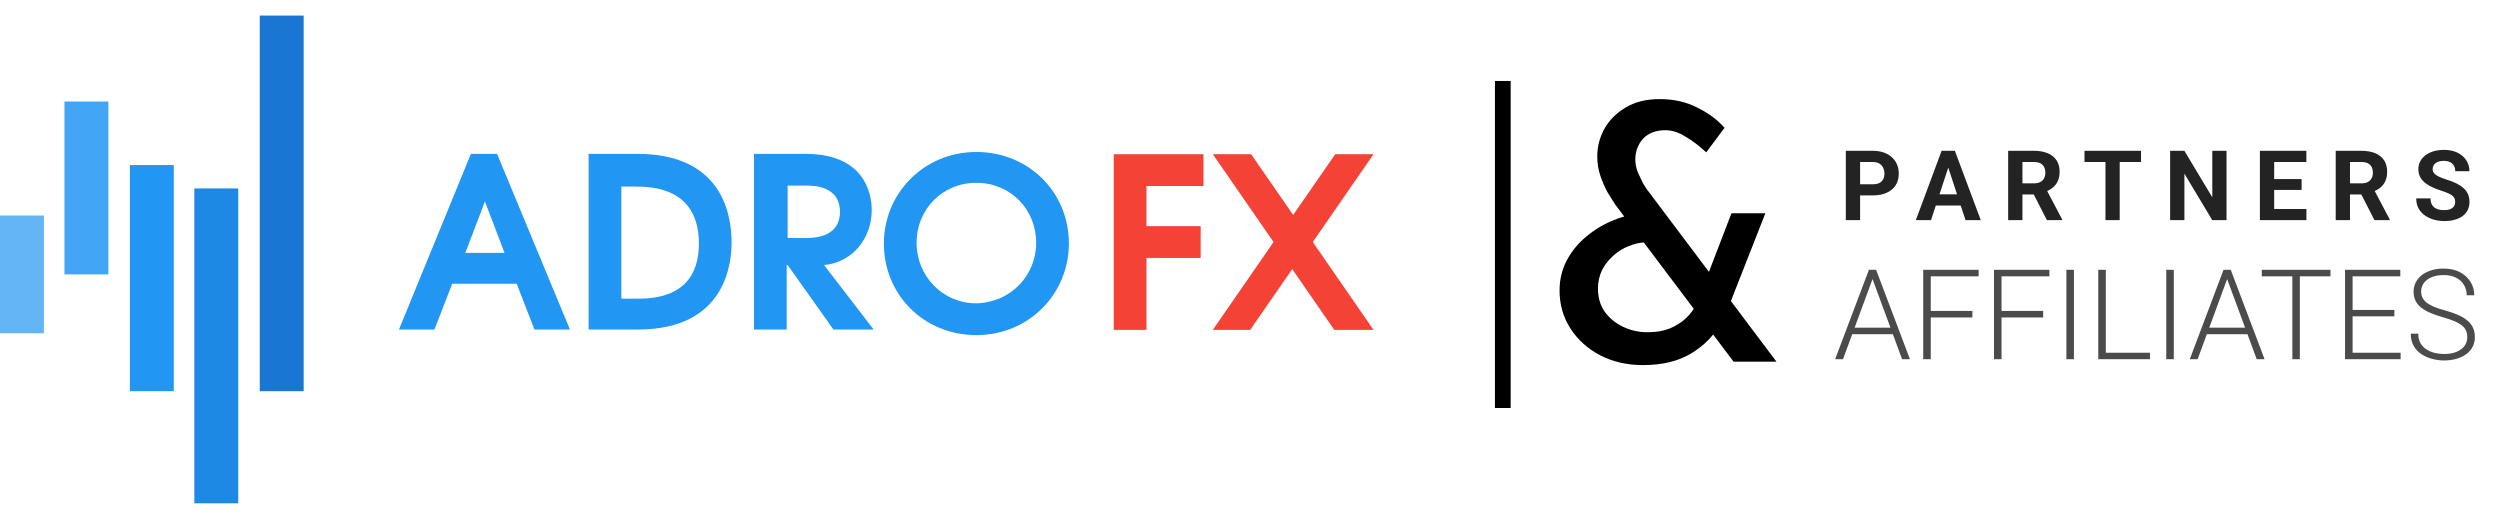
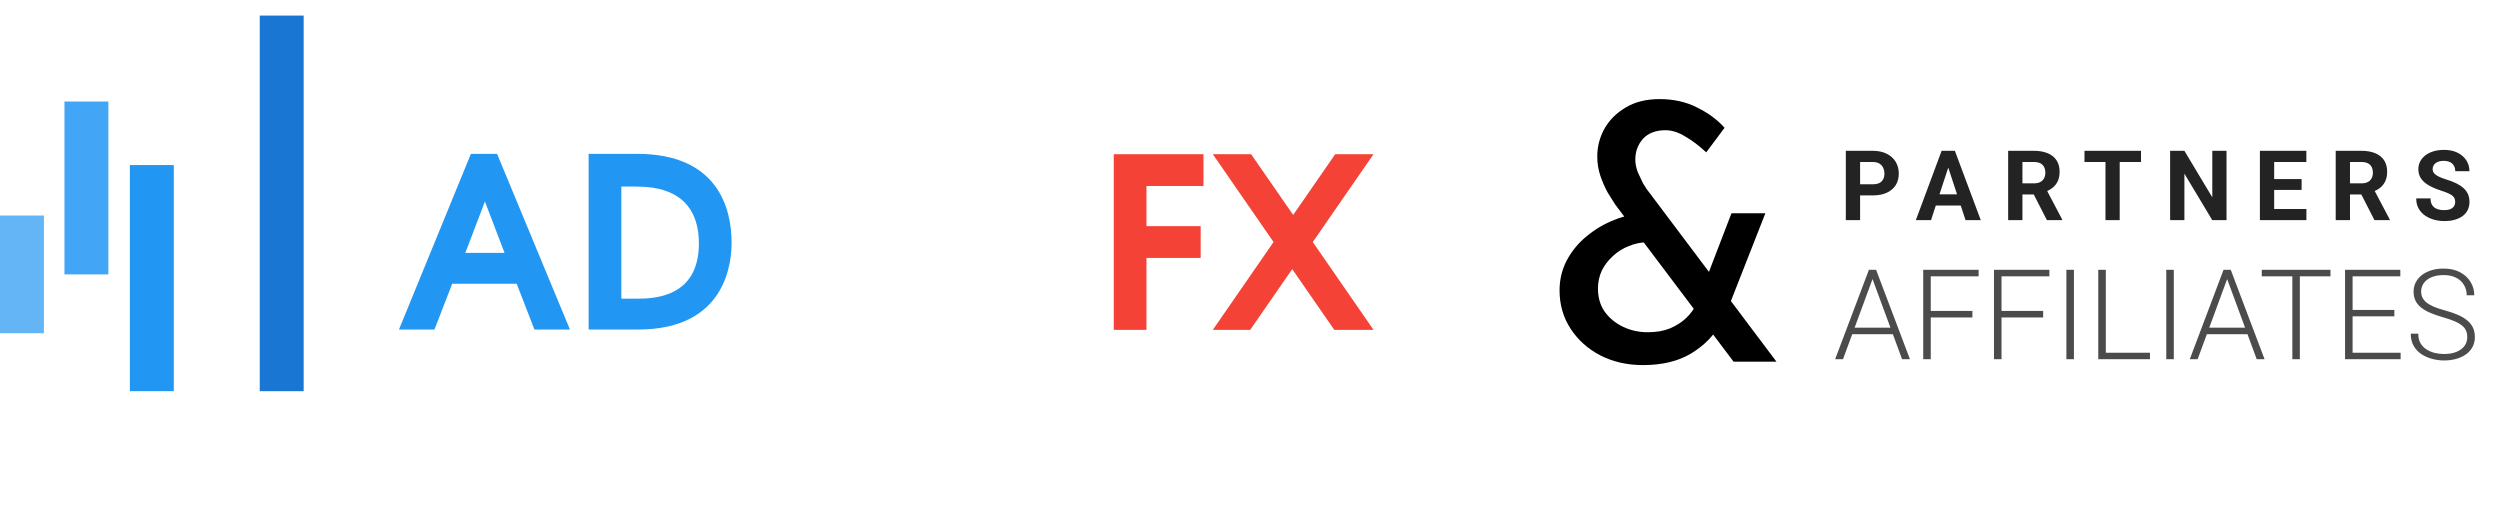
<svg xmlns="http://www.w3.org/2000/svg" width="159" height="33" viewBox="0 0 159 33" fill="none">
  <path d="M29.95 9.785H31.613L36.248 20.957H33.99L32.861 18.045H28.761L27.632 20.957H25.374L29.95 9.785ZM32.089 16.084L30.841 12.816L29.593 16.084H32.089Z" fill="#2196F3" />
  <path d="M37.437 9.785H40.527C45.637 9.785 46.529 13.232 46.529 15.431C46.529 16.619 46.232 20.957 40.586 20.957H37.437V9.785ZM40.527 18.996C41.656 18.996 44.449 18.877 44.449 15.49C44.449 11.984 41.537 11.865 40.408 11.865H39.517V18.996H40.527Z" fill="#2196F3" />
-   <path d="M48.014 9.785H51.223C54.967 9.785 55.442 12.281 55.442 13.351C55.442 15.133 54.254 16.678 52.412 16.857L55.561 20.957H53.006L50.094 16.857H50.035V20.957H47.955V9.785H48.014ZM50.094 15.133H51.342C51.817 15.133 53.422 15.074 53.422 13.47C53.422 11.865 51.817 11.806 51.342 11.806H50.094V15.133Z" fill="#2196F3" />
-   <path d="M67.981 15.49C67.981 18.699 65.425 21.313 62.098 21.313C58.77 21.313 56.215 18.758 56.215 15.49C56.215 12.281 58.77 9.666 62.098 9.666C65.425 9.666 67.981 12.222 67.981 15.49ZM65.901 15.43C65.901 13.351 64.296 11.627 62.098 11.627C59.899 11.627 58.294 13.351 58.294 15.43C58.294 17.57 59.958 19.293 62.098 19.293C64.296 19.234 65.901 17.51 65.901 15.43Z" fill="#2196F3" />
  <path d="M19.313 0.99H16.52V24.879H19.313V0.99Z" fill="#1976D2" />
-   <path d="M15.153 11.984H12.36V32.01H15.153V11.984Z" fill="#1E88E5" />
  <path d="M11.053 10.498H8.26V24.879H11.053V10.498Z" fill="#2196F3" />
  <path d="M6.893 6.457H4.1V17.451H6.893V6.457Z" fill="#42A5F5" />
  <path d="M2.793 13.707H0V21.195H2.793V13.707Z" fill="#64B5F6" />
  <path d="M70.836 9.808H76.54V11.828H72.916V14.383H76.362V16.404H72.916V20.979H70.836V9.808Z" fill="#F44336" />
  <path d="M80.997 15.393L77.135 9.808H79.571L82.245 13.67L84.919 9.808H87.356L83.493 15.393L87.356 20.979H84.86L82.186 17.117L79.512 20.979H77.135L80.997 15.393Z" fill="#F44336" />
-   <line x1="95.578" y1="5.15" x2="95.578" y2="25.948" stroke="black" />
  <path d="M119.11 12.429H117.987V11.72H119.11C119.284 11.72 119.425 11.692 119.534 11.636C119.643 11.577 119.723 11.496 119.773 11.393C119.824 11.29 119.849 11.175 119.849 11.045C119.849 10.914 119.824 10.792 119.773 10.679C119.723 10.566 119.643 10.475 119.534 10.406C119.425 10.338 119.284 10.304 119.11 10.304H118.302V14H117.394V9.592H119.11C119.455 9.592 119.751 9.655 119.997 9.78C120.245 9.903 120.435 10.073 120.566 10.291C120.697 10.509 120.763 10.759 120.763 11.039C120.763 11.324 120.697 11.57 120.566 11.778C120.435 11.986 120.245 12.146 119.997 12.259C119.751 12.372 119.455 12.429 119.11 12.429ZM124.012 10.346L122.813 14H121.848L123.486 9.592H124.1L124.012 10.346ZM125.008 14L123.806 10.346L123.71 9.592H124.33L125.977 14H125.008ZM124.954 12.359V13.071H122.626V12.359H124.954ZM127.719 9.592H129.363C129.7 9.592 129.989 9.643 130.231 9.744C130.476 9.844 130.663 9.994 130.795 10.192C130.926 10.389 130.991 10.633 130.991 10.921C130.991 11.157 130.951 11.36 130.87 11.53C130.791 11.697 130.679 11.838 130.534 11.95C130.391 12.062 130.222 12.15 130.029 12.217L129.741 12.368H128.312L128.306 11.66H129.369C129.528 11.66 129.66 11.632 129.765 11.575C129.87 11.519 129.949 11.44 130.001 11.339C130.056 11.238 130.083 11.121 130.083 10.988C130.083 10.847 130.057 10.724 130.004 10.621C129.952 10.519 129.872 10.44 129.765 10.385C129.658 10.331 129.524 10.304 129.363 10.304H128.627V14H127.719V9.592ZM130.183 14L129.178 12.035L130.138 12.029L131.155 13.958V14H130.183ZM134.813 9.592V14H133.908V9.592H134.813ZM136.169 9.592V10.304H132.573V9.592H136.169ZM141.607 9.592V14H140.699L138.928 11.045V14H138.02V9.592H138.928L140.702 12.55V9.592H141.607ZM146.688 13.292V14H144.342V13.292H146.688ZM144.638 9.592V14H143.73V9.592H144.638ZM146.382 11.387V12.078H144.342V11.387H146.382ZM146.685 9.592V10.304H144.342V9.592H146.685ZM148.551 9.592H150.195C150.532 9.592 150.821 9.643 151.063 9.744C151.308 9.844 151.495 9.994 151.627 10.192C151.758 10.389 151.823 10.633 151.823 10.921C151.823 11.157 151.783 11.36 151.702 11.53C151.623 11.697 151.511 11.838 151.366 11.95C151.223 12.062 151.054 12.15 150.861 12.217L150.573 12.368H149.144L149.138 11.66H150.201C150.36 11.66 150.492 11.632 150.597 11.575C150.702 11.519 150.781 11.44 150.833 11.339C150.888 11.238 150.915 11.121 150.915 10.988C150.915 10.847 150.889 10.724 150.836 10.621C150.784 10.519 150.704 10.44 150.597 10.385C150.49 10.331 150.356 10.304 150.195 10.304H149.459V14H148.551V9.592ZM151.015 14L150.01 12.035L150.97 12.029L151.987 13.958V14H151.015ZM156.15 12.847C156.15 12.768 156.138 12.697 156.114 12.635C156.092 12.57 156.049 12.512 155.987 12.459C155.924 12.405 155.837 12.351 155.723 12.299C155.61 12.246 155.464 12.192 155.285 12.135C155.085 12.071 154.895 11.998 154.715 11.917C154.538 11.836 154.38 11.743 154.243 11.636C154.108 11.527 154.001 11.4 153.922 11.257C153.846 11.114 153.807 10.947 153.807 10.758C153.807 10.574 153.848 10.408 153.928 10.258C154.009 10.107 154.122 9.978 154.267 9.871C154.413 9.762 154.584 9.678 154.782 9.619C154.982 9.561 155.201 9.532 155.439 9.532C155.764 9.532 156.047 9.59 156.29 9.707C156.532 9.824 156.719 9.985 156.853 10.189C156.988 10.392 157.056 10.626 157.056 10.888H156.153C156.153 10.759 156.126 10.646 156.072 10.549C156.019 10.45 155.938 10.372 155.829 10.316C155.722 10.259 155.587 10.231 155.424 10.231C155.266 10.231 155.135 10.255 155.03 10.304C154.925 10.35 154.847 10.414 154.794 10.494C154.742 10.573 154.715 10.662 154.715 10.761C154.715 10.835 154.734 10.903 154.77 10.964C154.808 11.024 154.865 11.081 154.939 11.133C155.014 11.186 155.106 11.235 155.215 11.281C155.324 11.328 155.45 11.373 155.593 11.418C155.833 11.49 156.044 11.572 156.226 11.663C156.41 11.754 156.563 11.856 156.686 11.969C156.809 12.082 156.902 12.21 156.965 12.353C157.027 12.496 157.059 12.659 157.059 12.841C157.059 13.032 157.021 13.204 156.947 13.355C156.872 13.507 156.764 13.635 156.623 13.74C156.481 13.845 156.313 13.924 156.117 13.979C155.921 14.033 155.702 14.06 155.46 14.06C155.242 14.06 155.027 14.032 154.815 13.976C154.603 13.917 154.411 13.829 154.237 13.712C154.066 13.595 153.928 13.446 153.825 13.264C153.722 13.083 153.671 12.868 153.671 12.62H154.582C154.582 12.757 154.603 12.873 154.646 12.968C154.688 13.062 154.748 13.139 154.824 13.198C154.903 13.256 154.996 13.299 155.103 13.325C155.212 13.351 155.331 13.364 155.46 13.364C155.618 13.364 155.747 13.342 155.848 13.298C155.951 13.253 156.026 13.192 156.075 13.113C156.125 13.034 156.15 12.945 156.15 12.847Z" fill="#232323" />
  <path d="M119.184 17.499L117.215 22.846H116.715L118.863 17.159H119.211L119.184 17.499ZM120.973 22.846L119 17.499L118.973 17.159H119.32L121.473 22.846H120.973ZM120.621 20.839V21.253H117.602V20.839H120.621ZM122.797 17.159V22.846H122.317V17.159H122.797ZM125.445 19.776V20.19H122.637V19.776H125.445ZM125.84 17.159V17.573H122.637V17.159H125.84ZM127.297 17.159V22.846H126.817V17.159H127.297ZM129.945 19.776V20.19H127.137V19.776H129.945ZM130.34 17.159V17.573H127.137V17.159H130.34ZM131.902 17.159V22.846H131.422V17.159H131.902ZM136.738 22.436V22.846H133.789V22.436H136.738ZM133.93 17.159V22.846H133.449V17.159H133.93ZM138.254 17.159V22.846H137.774V17.159H138.254ZM141.738 17.499L139.77 22.846H139.27L141.418 17.159H141.766L141.738 17.499ZM143.527 22.846L141.555 17.499L141.527 17.159H141.875L144.027 22.846H143.527ZM143.176 20.839V21.253H140.156V20.839H143.176ZM146.27 17.159V22.846H145.793V17.159H146.27ZM148.219 17.159V17.573H143.848V17.159H148.219ZM152.68 22.436V22.846H149.481V22.436H152.68ZM149.625 17.159V22.846H149.145V17.159H149.625ZM152.281 19.71V20.12H149.481V19.71H152.281ZM152.66 17.159V17.573H149.481V17.159H152.66ZM156.918 21.448C156.918 21.292 156.892 21.152 156.84 21.03C156.788 20.908 156.702 20.798 156.582 20.702C156.465 20.603 156.306 20.512 156.106 20.428C155.908 20.343 155.66 20.258 155.363 20.175C155.08 20.094 154.823 20.005 154.594 19.909C154.365 19.813 154.168 19.702 154.004 19.577C153.843 19.452 153.719 19.306 153.633 19.139C153.547 18.97 153.504 18.773 153.504 18.55C153.504 18.331 153.551 18.132 153.645 17.952C153.738 17.772 153.87 17.617 154.039 17.487C154.211 17.357 154.413 17.257 154.645 17.186C154.879 17.116 155.136 17.081 155.414 17.081C155.813 17.081 156.156 17.156 156.445 17.307C156.737 17.458 156.962 17.663 157.121 17.921C157.283 18.176 157.363 18.462 157.363 18.78H156.883C156.883 18.533 156.824 18.313 156.707 18.12C156.593 17.925 156.426 17.772 156.207 17.663C155.991 17.551 155.727 17.495 155.414 17.495C155.102 17.495 154.839 17.543 154.625 17.639C154.414 17.733 154.254 17.86 154.145 18.018C154.038 18.175 153.984 18.349 153.984 18.542C153.984 18.677 154.011 18.802 154.063 18.917C154.115 19.029 154.199 19.134 154.317 19.233C154.436 19.329 154.594 19.421 154.789 19.507C154.984 19.59 155.225 19.669 155.512 19.745C155.814 19.828 156.082 19.921 156.317 20.022C156.551 20.124 156.749 20.241 156.91 20.374C157.072 20.504 157.194 20.656 157.277 20.831C157.361 21.005 157.402 21.208 157.402 21.44C157.402 21.672 157.353 21.88 157.254 22.065C157.158 22.247 157.021 22.402 156.844 22.53C156.669 22.658 156.462 22.755 156.223 22.823C155.986 22.891 155.727 22.925 155.445 22.925C155.193 22.925 154.942 22.892 154.692 22.827C154.442 22.762 154.212 22.662 154.004 22.526C153.798 22.388 153.633 22.211 153.508 21.995C153.386 21.779 153.324 21.521 153.324 21.221H153.801C153.801 21.461 153.849 21.663 153.945 21.827C154.042 21.991 154.169 22.124 154.328 22.225C154.49 22.327 154.667 22.401 154.859 22.448C155.055 22.492 155.25 22.514 155.445 22.514C155.745 22.514 156.004 22.47 156.223 22.382C156.444 22.293 156.615 22.169 156.734 22.011C156.857 21.849 156.918 21.662 156.918 21.448Z" fill="#4B4B4B" />
  <path d="M112.982 23C112.835 23 112.615 23 112.322 23C112.029 23 111.721 23 111.398 23C111.09 23 110.819 23 110.584 23C110.364 23 110.254 23 110.254 23L102.73 13.012C102.598 12.807 102.437 12.55 102.246 12.242C102.07 11.919 101.916 11.567 101.784 11.186C101.652 10.79 101.586 10.379 101.586 9.954C101.586 9.338 101.733 8.759 102.026 8.216C102.334 7.659 102.781 7.204 103.368 6.852C103.969 6.485 104.695 6.302 105.546 6.302C106.455 6.302 107.262 6.485 107.966 6.852C108.67 7.204 109.242 7.629 109.682 8.128L108.516 9.69C108.061 9.265 107.614 8.927 107.174 8.678C106.749 8.414 106.331 8.282 105.92 8.282C105.304 8.282 104.827 8.465 104.49 8.832C104.167 9.199 104.006 9.639 104.006 10.152C104.006 10.401 104.057 10.665 104.16 10.944C104.277 11.208 104.387 11.443 104.49 11.648C104.607 11.839 104.681 11.956 104.71 12L112.982 23ZM104.754 15.41C104.358 15.41 103.969 15.491 103.588 15.652C103.207 15.799 102.869 16.011 102.576 16.29C102.283 16.554 102.048 16.862 101.872 17.214C101.711 17.566 101.63 17.947 101.63 18.358C101.63 18.915 101.769 19.399 102.048 19.81C102.341 20.221 102.73 20.543 103.214 20.778C103.698 21.013 104.226 21.13 104.798 21.13C105.341 21.13 105.81 21.049 106.206 20.888C106.617 20.712 106.961 20.492 107.24 20.228C107.533 19.949 107.753 19.641 107.9 19.304L109.396 20.602C109.015 21.335 108.406 21.959 107.57 22.472C106.749 22.971 105.722 23.22 104.49 23.22C103.493 23.22 102.591 23.015 101.784 22.604C100.992 22.193 100.361 21.629 99.892 20.91C99.423 20.191 99.188 19.377 99.188 18.468C99.188 17.779 99.342 17.141 99.65 16.554C99.973 15.953 100.398 15.439 100.926 15.014C101.454 14.574 102.041 14.229 102.686 13.98C103.346 13.716 104.021 13.577 104.71 13.562L104.754 15.41ZM110.122 13.562H112.278L109.66 20.228L107.966 19.172L110.122 13.562Z" fill="black" />
</svg>